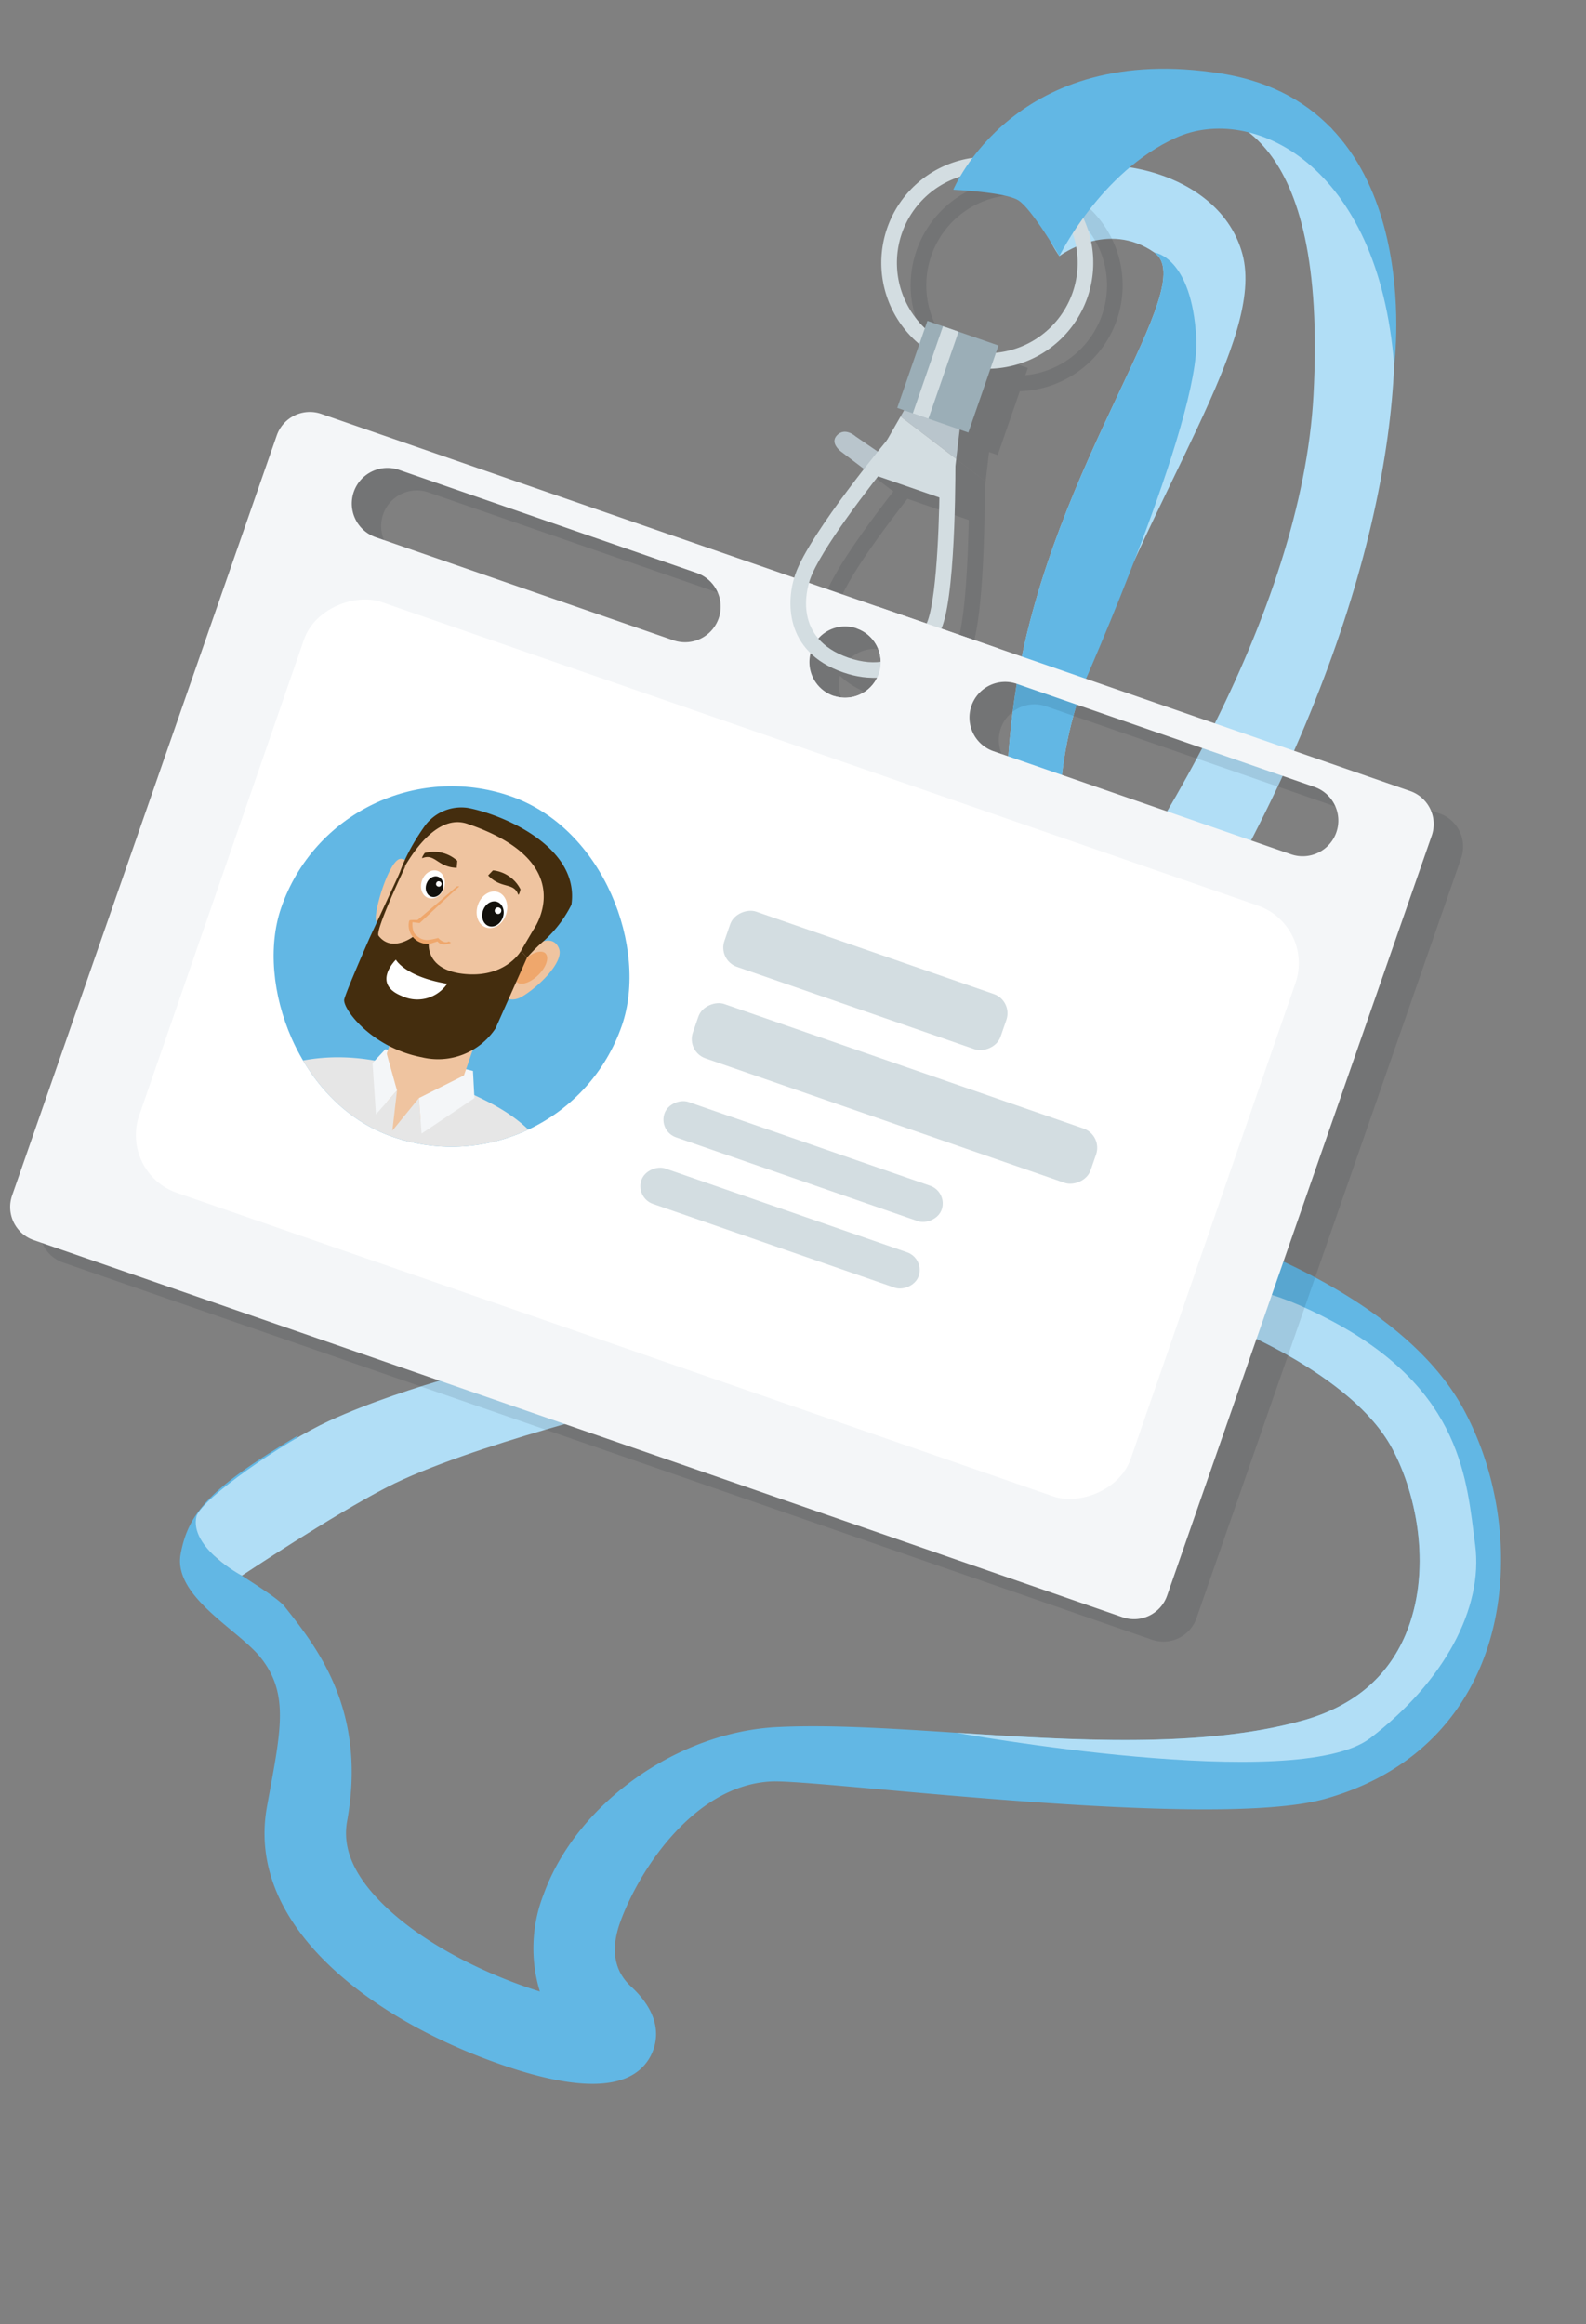
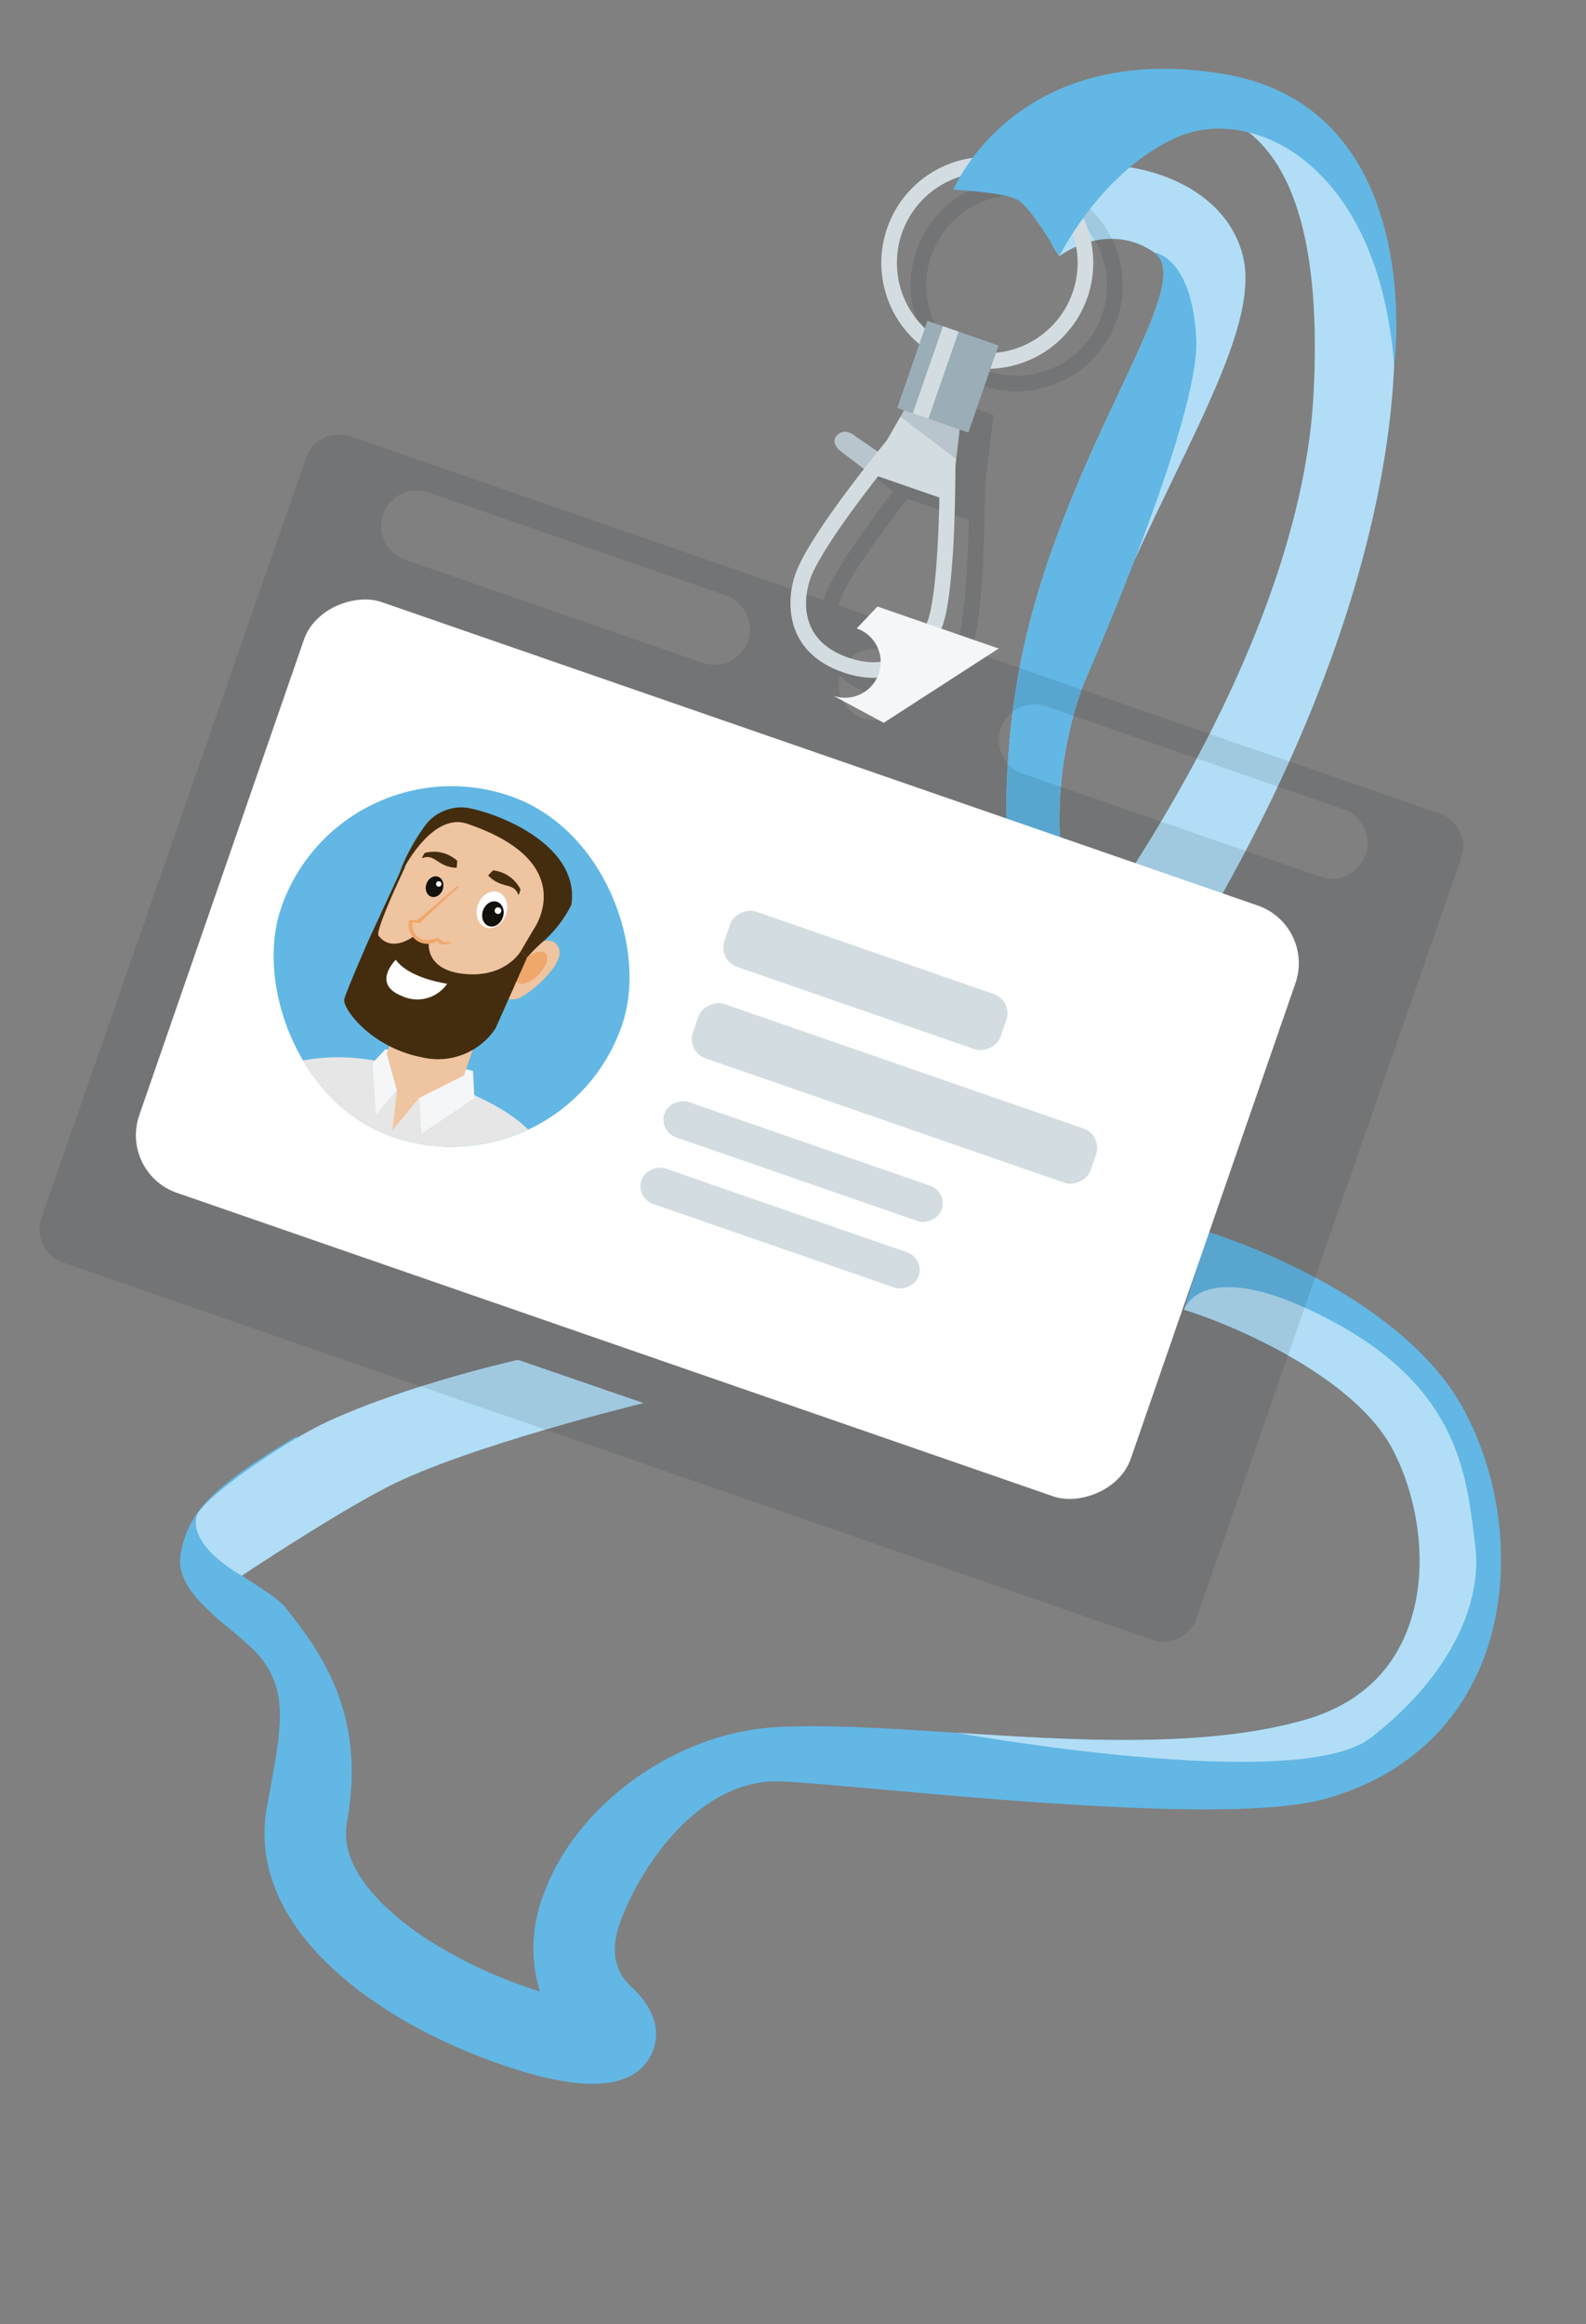
<svg xmlns="http://www.w3.org/2000/svg" width="243.8" height="357.216" viewBox="0 0 243.8 357.216">
  <rect x="0" y="0" width="243.8" height="357.216" fill="#808080" stroke="none" />
  <defs>
    <clipPath id="clip-path">
      <rect id="Rectangle_5205" data-name="Rectangle 5205" width="55.414" height="55.414" rx="27.707" fill="none" />
    </clipPath>
    <clipPath id="clip-path-2">
      <rect id="Rectangle_5215" data-name="Rectangle 5215" width="55.414" height="55.414" rx="27.707" fill="#00a59d" />
    </clipPath>
  </defs>
  <g id="illu-badge" transform="translate(133.851 164.533) rotate(19)">
    <g id="Groupe_7566" data-name="Groupe 7566" transform="translate(-118.541 -162.97)">
      <g id="Groupe_7547" data-name="Groupe 7547" transform="translate(42.22 169.524)">
        <path id="Tracé_23175" data-name="Tracé 23175" d="M30.2,129.712c-9.573,11.345-11.848,20.166-11.717,21.024.147.974,10.759,2.7,12.96,4.11,6.849,4.386,17.2,11.013,19.825,28.067.623,4.032,3.472,7.284,8.706,9.942,8.44,4.289,19.894,5.406,27.835,5.165a22.688,22.688,0,0,1-4.317-14.346c.247-14.785,11.282-30.258,25.669-35.993,7.488-2.99,16.578-5.472,26.211-8.1,17.117-4.677,36.522-9.983,49.8-19.149,6.53-4.511,10.092-10.412,10.6-17.539.733-10.412-5.14-20.8-11.288-26.47-9.426-8.706-30-10-37.173-9.717l-.451-12.515c1.252-.056,30.956-.97,46.117,13.029,10.189,9.4,16.187,23.753,15.283,36.557-.773,10.956-6.3,20.279-15.971,26.959-15.032,10.38-74.506,22.451-81.34,25.175C100,160.27,96.16,175.227,96.016,183.883c-.072,4.448,1.537,7.425,4.783,8.846,6.918,3.033,6.665,7.757,6.233,9.645-1.243,5.444-8.267,8.2-20.892,8.2-1.105,0-2.26-.019-3.45-.063-19.361-.689-41.033-7.795-43.794-25.678-1.769-11.473-2.238-17.427-8.349-21.343-4.686-3-15.849-4.5-16.845-11.091-.992-6.574,1.23-11.348,11.157-23.112l-6.373,21.453" transform="translate(-13.487 -54.154)" fill="#62b7e4" />
        <path id="Tracé_23176" data-name="Tracé 23176" d="M64.36,62.635c7.169-.279,27.748,1.011,37.173,9.717,6.148,5.672,12.021,16.059,11.288,26.47-.507,7.128-4.07,13.029-10.6,17.54-13.276,9.166-32.681,14.472-49.8,19.149,0,0,52.568-8.054,60.457-19.944s9.961-24.555,5.566-33.342S109,60.513,86.567,56.894,64.36,62.635,64.36,62.635" transform="translate(69.463 -50.089)" fill="#b1def6" />
      </g>
      <path id="Tracé_23177" data-name="Tracé 23177" d="M23.257,116.322s10.23-13.407,16.688-20.135c9.673-10.08,33.082-25.052,33.082-25.052H52.607S38.157,79.988,28.19,89.47c-5.575,5.306-14.522,17.508-14.5,20.488C14.182,114.9,23.257,116.322,23.257,116.322Z" transform="translate(29.158 151.545)" fill="#b1def6" />
      <path id="Tracé_23178" data-name="Tracé 23178" d="M37.351,22.719s5.137-7.7,13.623-5.272-4.248,35.386,1.587,69.566S77.6,144.108,77.6,144.108l8.872-10.4S61.956,116.577,62.26,84.19s9.156-59.731,1.606-70.912S37.79,5.42,33.188,11.042,37.351,22.719,37.351,22.719Z" transform="translate(67.857 12.465)" fill="#b1def6" />
      <path id="Tracé_23179" data-name="Tracé 23179" d="M49.248,76.328s3.85-44.739-.908-56.4S37.963,9.585,37.963,9.585c8.49,2.429-4.248,35.386,1.587,69.566s25.037,57.095,25.037,57.095l8.871-10.4s-24.514-17.136-24.21-49.523" transform="translate(80.869 20.327)" fill="#62b7e4" />
      <path id="Tracé_23180" data-name="Tracé 23180" d="M80.7,32.348c7.851,26.455,8.984,68.5-7.613,122.147,0,0-26.6,25.876-14.707-5.535S79.6,72.755,70.46,40.707C59.15,1.038,43.326,4.044,36.915,5.59L59.529.932S73.922,9.462,80.7,32.348Z" transform="translate(78.643 1.986)" fill="#b1def6" />
      <g id="Groupe_7565" data-name="Groupe 7565" transform="translate(0 23.476)">
        <g id="Groupe_7550" data-name="Groupe 7550" transform="translate(5.391 1.797)" opacity="0.1" style="mix-blend-mode: multiply;isolation: isolate">
          <path id="Tracé_23181" data-name="Tracé 23181" d="M184.68,31.254,7.548,30.938a5.386,5.386,0,0,0-5.394,5.375l-.432,123.7A5.384,5.384,0,0,0,7.1,165.4l177.133.316a5.384,5.384,0,0,0,5.394-5.375l.432-123.7A5.386,5.386,0,0,0,184.68,31.254ZM75.539,40.761a5.48,5.48,0,0,1-5.488,5.469l-48.411-.088a5.482,5.482,0,0,1-5.469-5.488h0a5.479,5.479,0,0,1,5.491-5.469l48.408.085a5.479,5.479,0,0,1,5.469,5.491Zm20.548,5.513a5.478,5.478,0,1,1,5.488-5.469A5.474,5.474,0,0,1,96.087,46.274Zm79.934-5.334a5.483,5.483,0,0,1-5.491,5.469l-48.408-.088a5.476,5.476,0,0,1-5.469-5.488h0a5.474,5.474,0,0,1,5.488-5.469l48.411.085a5.483,5.483,0,0,1,5.469,5.491Z" transform="translate(-1.722 40.638)" fill="#030610" />
          <rect id="Rectangle_5196" data-name="Rectangle 5196" width="96.101" height="161.301" rx="9.377" transform="translate(14.448 191.993) rotate(-89.898)" fill="#030610" />
-           <rect id="Rectangle_5197" data-name="Rectangle 5197" width="8.986" height="44.931" rx="3.13" transform="matrix(0.002, -1, 1, 0.002, 90.784, 131.131)" fill="#030610" />
          <rect id="Rectangle_5198" data-name="Rectangle 5198" width="8.838" height="64.701" rx="3.13" transform="matrix(0.002, -1, 1, 0.002, 90.784, 146.003)" fill="#030610" />
          <rect id="Rectangle_5199" data-name="Rectangle 5199" width="5.767" height="45.1" rx="2.883" transform="matrix(0.002, -1, 1, 0.002, 90.712, 158.96)" fill="#030610" />
          <rect id="Rectangle_5200" data-name="Rectangle 5200" width="5.767" height="45.1" rx="2.883" transform="translate(90.693 169.788) rotate(-89.898)" fill="#030610" />
          <path id="Tracé_23182" data-name="Tracé 23182" d="M43.149,40.654A16.291,16.291,0,1,1,59.468,24.395,16.309,16.309,0,0,1,43.149,40.654Zm.053-30.18A13.891,13.891,0,1,0,57.07,24.389,13.9,13.9,0,0,0,43.2,10.474Z" transform="translate(51.889 -8.073)" fill="#030610" />
          <path id="Tracé_23183" data-name="Tracé 23183" d="M38.708,25.808l-7.973-2.2s-2.06-.917-2.8.839c-.6,1.437,1.368,2.069,1.368,2.069l5.873,1.925Z" transform="translate(53.889 24.504)" fill="#030610" />
          <path id="Tracé_23184" data-name="Tracé 23184" d="M43.915,25.285c2.025,5.92,5.822,17.946,5.813,22.473,0,.967-.288,9.438-9.695,9.419C31,57.161,30.552,49.3,30.555,47.723c.009-4.758,4.026-16.647,6.164-22.451l7.2.013m1.706-2.395-10.565-.019s-6.887,18.022-6.9,24.849c-.006,4.057,2.085,11.839,11.874,11.858,8.759.013,12.086-6.564,12.1-11.814.013-6.5-6.5-24.874-6.5-24.874Z" transform="translate(54.595 23.452)" fill="#030610" />
          <path id="Tracé_23185" data-name="Tracé 23185" d="M38.543,19.68,31.8,19.668l-1.277,6.663,10.214,3.38Z" transform="translate(59.63 16.63)" fill="#030610" />
          <path id="Tracé_23186" data-name="Tracé 23186" d="M31.8,21.8,29.92,31.614l13.508.024-1.412-6.461Z" transform="translate(58.35 21.165)" fill="#030610" />
-           <rect id="Rectangle_5201" data-name="Rectangle 5201" width="14.16" height="11.567" transform="matrix(0.002, -1, 1, 0.002, 89.238, 41.881)" fill="#030610" />
          <rect id="Rectangle_5202" data-name="Rectangle 5202" width="14.16" height="2.536" transform="matrix(0.002, -1, 1, 0.002, 91.774, 41.886)" fill="#030610" />
          <path id="Tracé_23187" data-name="Tracé 23187" d="M31.886,35.207a5.478,5.478,0,0,1-.019,10.956l8.662,1.412,13-16.55L33.808,30.99Z" transform="translate(62.498 40.749)" fill="#030610" />
          <g id="Groupe_7549" data-name="Groupe 7549" transform="translate(24.711 117.66)">
            <g id="Groupe_7548" data-name="Groupe 7548" clip-path="url(#clip-path)">
              <rect id="Rectangle_5203" data-name="Rectangle 5203" width="55.414" height="55.414" fill="#030610" />
              <path id="Tracé_23188" data-name="Tracé 23188" d="M16.719,60.234l13.806-1.217-.78,5.293H17.158Z" transform="translate(5.517 -17.203)" fill="#030610" />
              <path id="Tracé_23189" data-name="Tracé 23189" d="M16.147,64.259a9.653,9.653,0,0,0-4.7,6.677l48.862-.019C58.332,66.14,54.694,61.939,44.824,60.7,32.957,59.206,24.016,59.667,16.147,64.259Z" transform="translate(-5.713 -15.242)" fill="#030610" fill-rule="evenodd" />
              <path id="Tracé_23190" data-name="Tracé 23190" d="M16.734,60.254,21.768,69.1l10.293-8.846Z" transform="translate(5.548 -14.568)" fill="#030610" fill-rule="evenodd" />
              <rect id="Rectangle_5204" data-name="Rectangle 5204" width="12.317" height="20.95" transform="translate(22.637 25.057)" fill="#030610" />
              <path id="Tracé_23191" data-name="Tracé 23191" d="M24.394,52.58s1.684-1.831,3.121-.119-1.143,6.743-3.04,8.9c-1.183,1.352-3.756,1.831-3.29-2.858C21.7,53.782,24.394,52.58,24.394,52.58Z" transform="translate(14.912 -32.729)" fill="#030610" />
              <path id="Tracé_23192" data-name="Tracé 23192" d="M17.612,52.442s-.623-2.495-2.367-2.094-1.371,9.228-.542,10.277c.376.448,1.456.2,1.828-1.4Z" transform="translate(-0.257 -35.765)" fill="#030610" />
              <path id="Tracé_23193" data-name="Tracé 23193" d="M15.909,53.807s-1.334,11.344-1.334,14.469-.523,8.007,0,10.045,4.132,3.581,6.373,4.044a21.242,21.242,0,0,0,11.617-1.622c4.239-1.994,5.319-17.082,6.023-18.41a15.4,15.4,0,0,1,.792-1.371l-.707-10.928s-7.187-2.326-7.313-2.326-8.975-.207-8.975-.207l-4.154,1.036Z" transform="translate(0.454 -41.735)" fill="#030610" />
              <path id="Tracé_23194" data-name="Tracé 23194" d="M39,62.43a18.863,18.863,0,0,0,2.119-6.5C39.433,47.01,26.4,46.259,21.177,47.054a6.938,6.938,0,0,0-5.287,4.7c-1.731,5.807-1.277,9.344-1.277,9.344s1.046-11.686,7.322-11.717c18.673-.1,14.907,12.093,14.907,12.093l-.751,3.713,1.221.66A25.1,25.1,0,0,1,39,62.43Z" transform="translate(0.915 -43.202)" fill="#030610" />
              <path id="Tracé_23195" data-name="Tracé 23195" d="M20.9,50.85l-.266-1.042a5.355,5.355,0,0,0-5.124.485s-.3,1.058-.047.842C17,49.823,18.114,51.72,20.9,50.85Z" transform="translate(2.616 -37.742)" fill="#030610" />
              <path id="Tracé_23196" data-name="Tracé 23196" d="M18.708,50.462l.451-.98a5.353,5.353,0,0,1,4.952,1.39s.11,1.1-.1.839C22.731,50.149,21.294,51.815,18.708,50.462Z" transform="translate(9.754 -37.818)" fill="#030610" />
              <ellipse id="Ellipse_2120" data-name="Ellipse 2120" cx="2.285" cy="2.867" rx="2.285" ry="2.867" transform="translate(28.45 14.574)" fill="#030610" />
              <path id="Tracé_23197" data-name="Tracé 23197" d="M22.24,54.284c-.845,1.5-.939,3.152-.219,3.684s1.956-.247,2.8-1.75.942-3.152.222-3.684C24.35,52.009,23.073,52.819,22.24,54.284Z" transform="translate(15.782 -31.356)" fill="#030610" />
              <ellipse id="Ellipse_2121" data-name="Ellipse 2121" cx="1.786" cy="2.202" rx="1.786" ry="2.202" transform="translate(19.102 14.512)" fill="#030610" />
              <ellipse id="Ellipse_2122" data-name="Ellipse 2122" cx="1.327" cy="1.622" rx="1.327" ry="1.622" transform="translate(19.914 15.335)" fill="#030610" />
              <circle id="Ellipse_2123" data-name="Ellipse 2123" cx="0.415" cy="0.415" r="0.415" transform="translate(21.297 15.941)" fill="#030610" />
              <ellipse id="Ellipse_2124" data-name="Ellipse 2124" cx="1.613" cy="1.971" rx="1.613" ry="1.971" transform="translate(29.473 16.028)" fill="#030610" />
              <ellipse id="Ellipse_2125" data-name="Ellipse 2125" cx="0.505" cy="0.505" rx="0.505" ry="0.505" transform="translate(31.154 16.764)" fill="#030610" />
              <path id="Tracé_23198" data-name="Tracé 23198" d="M16.267,50.545S15,61.6,15.822,62.14c2.874,1.9,5.187-1.747,5.187-1.747s2.194.689,2.473.272c0,0,.8,4.213,6.874,2.7s6.915-6.126,6.915-6.126l1.221.661L37.46,69.74a10.607,10.607,0,0,1-9.266,7.9c-7.945,1.124-14.049-3.18-14.174-4.548s.607-10.133.607-10.133l1.114-10.994" transform="translate(-0.267 -35.252)" fill="#030610" />
              <path id="Tracé_23199" data-name="Tracé 23199" d="M16.156,55.086s2.172,2.007,8.659.927A5.559,5.559,0,0,1,18.8,60.054C13.77,59.8,16.156,55.086,16.156,55.086Z" transform="translate(3.112 -25.578)" fill="#030610" />
              <path id="Tracé_23200" data-name="Tracé 23200" d="M22.93,59.29c-.056.056-1.139,1.067-2.019.457,0,0-.848.654-1.027.739a2.962,2.962,0,0,1-1.7.247,2.868,2.868,0,0,1-2.41-2.451h0v-.166c0-.122,1.136-.463,1.158-.485.169-.21,3.9-6.589,4.026-6.84-.019.063.526-.347.275.066-.767,1.268-3.838,7.184-3.838,7.122l-1.08.222h0a3.543,3.543,0,0,0,.664,1.371,1.7,1.7,0,0,0,.582.373,4.169,4.169,0,0,0,.664.21,2.061,2.061,0,0,0,.707,0,1.813,1.813,0,0,0,.664-.21,9.514,9.514,0,0,0,1.243-.736s1.18.667,1.712-.025C22.548,59.184,22.971,59.25,22.93,59.29Z" transform="translate(3.497 -34.985)" fill="#030610" />
              <path id="Tracé_23201" data-name="Tracé 23201" d="M17.528,59.406l-1.189,2.655,3.066,7.288,1.868-4.511Z" transform="translate(4.708 -16.375)" fill="#030610" />
              <path id="Tracé_23202" data-name="Tracé 23202" d="M18.342,67.21l2.225-6.068,1.637,3.8Z" transform="translate(8.974 -12.678)" fill="#030610" />
              <path id="Tracé_23203" data-name="Tracé 23203" d="M25.554,59.017l-6.5,6.649,2.167,5.024,5.9-7.8Z" transform="translate(10.488 -17.203)" fill="#030610" />
              <path id="Tracé_23204" data-name="Tracé 23204" d="M18.523,61.141l1.334,6.068-1.882-1.558L17.63,63.3Z" transform="translate(7.458 -12.678)" fill="#030610" />
            </g>
          </g>
        </g>
        <g id="Groupe_7564" data-name="Groupe 7564" transform="translate(0 0)">
          <g id="Groupe_7562" data-name="Groupe 7562">
-             <path id="Tracé_23205" data-name="Tracé 23205" d="M182.955,30.68,5.826,30.364A5.386,5.386,0,0,0,.432,35.739L0,159.436a5.384,5.384,0,0,0,5.375,5.394l177.129.316a5.384,5.384,0,0,0,5.394-5.375l.432-123.7A5.384,5.384,0,0,0,182.955,30.68Zm-109.138,9.5a5.478,5.478,0,0,1-5.488,5.469l-48.411-.085a5.478,5.478,0,0,1-5.469-5.488h0a5.478,5.478,0,0,1,5.488-5.469l48.411.085a5.48,5.48,0,0,1,5.469,5.488ZM94.362,45.7a5.478,5.478,0,1,1,5.491-5.469A5.478,5.478,0,0,1,94.362,45.7ZM174.3,40.366a5.482,5.482,0,0,1-5.488,5.469L120.4,45.747a5.482,5.482,0,0,1-5.469-5.488h0a5.479,5.479,0,0,1,5.491-5.469l48.408.085a5.479,5.479,0,0,1,5.469,5.491Z" transform="translate(0 41.212)" fill="#f4f6f8" />
            <rect id="Rectangle_5206" data-name="Rectangle 5206" width="96.101" height="161.301" rx="9.377" transform="translate(14.447 191.992) rotate(-89.898)" fill="#fff" />
            <rect id="Rectangle_5207" data-name="Rectangle 5207" width="8.986" height="44.931" rx="3.13" transform="matrix(0.002, -1, 1, 0.002, 90.783, 131.131)" fill="#d3dde1" />
            <rect id="Rectangle_5208" data-name="Rectangle 5208" width="8.838" height="64.701" rx="3.13" transform="matrix(0.002, -1, 1, 0.002, 90.783, 146.003)" fill="#d3dde1" />
            <rect id="Rectangle_5209" data-name="Rectangle 5209" width="5.767" height="45.1" rx="2.883" transform="matrix(0.002, -1, 1, 0.002, 90.711, 158.959)" fill="#d3dde1" />
            <rect id="Rectangle_5210" data-name="Rectangle 5210" width="5.767" height="45.1" rx="2.883" transform="matrix(0.002, -1, 1, 0.002, 90.691, 169.787)" fill="#d3dde1" />
            <g id="Groupe_7554" data-name="Groupe 7554" transform="translate(78.776)">
              <g id="Groupe_7552" data-name="Groupe 7552">
                <path id="Tracé_23206" data-name="Tracé 23206" d="M41.427,40.08A16.291,16.291,0,1,1,57.746,23.818,16.309,16.309,0,0,1,41.427,40.08ZM41.481,9.9A13.891,13.891,0,1,0,55.345,23.815,13.906,13.906,0,0,0,41.481,9.9Z" transform="translate(-25.165 -7.499)" fill="#d3dde1" />
              </g>
              <path id="Tracé_23207" data-name="Tracé 23207" d="M36.986,25.234l-7.973-2.2s-2.063-.917-2.8.836c-.6,1.44,1.368,2.072,1.368,2.072l5.873,1.925Z" transform="translate(-23.166 25.077)" fill="#b9c5cc" />
              <path id="Tracé_23208" data-name="Tracé 23208" d="M42.192,24.711c2.029,5.92,5.823,17.946,5.816,22.473,0,.967-.288,9.435-9.695,9.419-9.037-.016-9.482-7.876-9.479-9.454C28.844,42.391,32.861,30.5,35,24.7l7.2.013M43.9,22.316,33.333,22.3s-6.887,18.022-6.9,24.849C26.428,51.2,28.522,58.985,38.311,59c8.759.016,12.086-6.561,12.1-11.811.013-6.5-6.5-24.874-6.5-24.874Z" transform="translate(-22.462 24.026)" fill="#d3dde1" />
              <g id="Groupe_7553" data-name="Groupe 7553" transform="translate(9.492 36.298)">
                <path id="Tracé_23209" data-name="Tracé 23209" d="M36.821,19.106l-6.745-.012L28.8,25.758l10.215,3.38Z" transform="translate(-26.917 -19.094)" fill="#b9c5cc" />
                <path id="Tracé_23210" data-name="Tracé 23210" d="M30.079,21.223,28.2,31.04l13.508.024L40.294,24.6Z" transform="translate(-28.197 -14.56)" fill="#d3dde1" />
              </g>
              <rect id="Rectangle_5211" data-name="Rectangle 5211" width="14.16" height="11.567" transform="matrix(0.002, -1, 1, 0.002, 10.461, 41.881)" fill="#9baeb7" />
              <rect id="Rectangle_5212" data-name="Rectangle 5212" width="14.16" height="2.536" transform="matrix(0.002, -1, 1, 0.002, 12.997, 41.886)" fill="#d3dde1" />
            </g>
            <path id="Tracé_23211" data-name="Tracé 23211" d="M30.166,34.633a5.478,5.478,0,1,1-.022,10.956L38.809,47l13-16.55-19.725-.034Z" transform="translate(64.218 41.323)" fill="#f4f6f8" />
            <g id="Hervé-2" data-name="Hervé" transform="translate(24.709 117.66)">
              <g id="Groupe_7561" data-name="Groupe 7561">
                <g id="Groupe_7560" data-name="Groupe 7560" clip-path="url(#clip-path-2)">
                  <rect id="Rectangle_5213" data-name="Rectangle 5213" width="55.414" height="55.414" fill="#62b7e4" />
                  <g id="Groupe_7558" data-name="Groupe 7558" transform="translate(5.734 3.611)">
                    <g id="Illustration_93" data-name="Illustration 93">
                      <path id="Tracé_23212" data-name="Tracé 23212" d="M15,59.66,28.8,58.443l-.78,5.293H15.435Z" transform="translate(1.506 -20.24)" fill="#f4f6f8" />
                      <g id="Groupe_7557" data-name="Groupe 7557">
                        <path id="Tracé_23213" data-name="Tracé 23213" d="M14.427,63.685a9.646,9.646,0,0,0-4.7,6.677l48.865-.019c-1.982-4.777-5.616-8.978-15.489-10.218C31.234,58.632,22.3,59.093,14.427,63.685Z" transform="translate(-9.725 -18.279)" fill="#e6e6e6" fill-rule="evenodd" />
                        <path id="Tracé_23214" data-name="Tracé 23214" d="M15.011,59.68l5.034,8.846L30.339,59.68Z" transform="translate(1.536 -17.605)" fill="#efc4a0" fill-rule="evenodd" />
                        <rect id="Rectangle_5214" data-name="Rectangle 5214" width="12.317" height="20.95" transform="translate(16.904 21.446)" fill="#efc4a0" />
                        <g id="Groupe_7556" data-name="Groupe 7556" transform="translate(8.019)">
                          <path id="Tracé_23215" data-name="Tracé 23215" d="M22.669,52.006s1.687-1.831,3.124-.119-1.143,6.74-3.043,8.9c-1.18,1.352-3.756,1.828-3.287-2.858C19.974,53.208,22.669,52.006,22.669,52.006Z" transform="translate(2.883 -35.766)" fill="#efc4a0" />
-                           <path id="Tracé_23216" data-name="Tracé 23216" d="M15.891,51.87s-.623-2.495-2.367-2.1S12.153,59,12.983,60.049c.373.451,1.456.2,1.828-1.4Z" transform="translate(-12.287 -38.804)" fill="#efc4a0" />
                          <path id="Tracé_23217" data-name="Tracé 23217" d="M14.188,53.233S12.854,64.577,12.854,67.7s-.526,8.011,0,10.049,4.132,3.581,6.37,4.044a21.251,21.251,0,0,0,11.62-1.622c4.235-1.994,5.315-17.082,6.023-18.41.582-1.08.789-1.371.789-1.371l-.7-10.928s-7.187-2.326-7.313-2.326-8.975-.207-8.975-.207L16.51,47.964Z" transform="translate(-11.575 -44.772)" fill="#efc4a0" />
                          <path id="Tracé_23218" data-name="Tracé 23218" d="M37.279,61.856a18.856,18.856,0,0,0,2.116-6.5c-1.687-8.922-14.719-9.673-19.941-8.878a6.936,6.936,0,0,0-5.29,4.7c-1.728,5.81-1.274,9.347-1.274,9.347s1.042-11.686,7.319-11.717c18.673-.1,14.91,12.09,14.91,12.09l-.754,3.716,1.224.657A24.739,24.739,0,0,1,37.279,61.856Z" transform="translate(-11.114 -46.239)" fill="#442d0e" />
                          <path id="Tracé_23219" data-name="Tracé 23219" d="M19.175,50.277l-.269-1.046a5.359,5.359,0,0,0-5.121.485s-.3,1.061-.05.845C15.272,49.25,16.389,51.147,19.175,50.277Z" transform="translate(-9.413 -40.78)" fill="#442d0e" />
                          <path id="Tracé_23220" data-name="Tracé 23220" d="M16.986,49.888l.448-.98a5.359,5.359,0,0,1,4.955,1.39s.106,1.1-.1.839C21.009,49.572,19.569,51.241,16.986,49.888Z" transform="translate(-2.275 -40.855)" fill="#442d0e" />
                          <ellipse id="Ellipse_2126" data-name="Ellipse 2126" cx="2.285" cy="2.867" rx="2.285" ry="2.867" transform="translate(14.698 10.963)" fill="#fff" />
                          <path id="Tracé_23221" data-name="Tracé 23221" d="M20.519,53.71c-.845,1.5-.942,3.152-.222,3.684s1.96-.247,2.8-1.75.942-3.152.219-3.684C22.626,51.435,21.349,52.245,20.519,53.71Z" transform="translate(3.752 -34.393)" fill="#efa76c" />
                          <g id="Groupe_7555" data-name="Groupe 7555" transform="translate(5.35 10.9)">
-                             <ellipse id="Ellipse_2127" data-name="Ellipse 2127" cx="1.786" cy="2.202" rx="1.786" ry="2.202" fill="#fff" />
                            <ellipse id="Ellipse_2128" data-name="Ellipse 2128" cx="1.327" cy="1.622" rx="1.327" ry="1.622" transform="translate(0.812 0.824)" fill="#13110c" />
                            <circle id="Ellipse_2129" data-name="Ellipse 2129" cx="0.415" cy="0.415" r="0.415" transform="translate(2.196 1.429)" fill="#fff" />
                          </g>
                          <ellipse id="Ellipse_2130" data-name="Ellipse 2130" cx="1.613" cy="1.971" rx="1.613" ry="1.971" transform="translate(15.721 12.417)" fill="#13110c" />
                          <ellipse id="Ellipse_2131" data-name="Ellipse 2131" cx="0.505" cy="0.505" rx="0.505" ry="0.505" transform="translate(17.401 13.153)" fill="#fff" />
                        </g>
                      </g>
                    </g>
                  </g>
                  <path id="Tracé_23222" data-name="Tracé 23222" d="M14.547,49.971S13.279,61.024,14.1,61.566c2.877,1.9,5.19-1.75,5.19-1.75s2.194.689,2.47.275c0,0,.8,4.213,6.874,2.7s6.915-6.123,6.915-6.123l1.224.657L35.739,69.166a10.6,10.6,0,0,1-9.266,7.9c-7.945,1.127-14.049-3.177-14.177-4.545s.607-10.133.607-10.133l1.118-10.994" transform="translate(1.455 -34.678)" fill="#442d0e" />
                  <path id="Tracé_23223" data-name="Tracé 23223" d="M14.434,54.512s2.169,2.007,8.659.927a5.559,5.559,0,0,1-6.013,4.041C12.048,59.223,14.434,54.512,14.434,54.512Z" transform="translate(4.836 -25.003)" fill="#fff" />
                  <g id="Groupe_7559" data-name="Groupe 7559" transform="translate(19.269 15.686)">
                    <path id="Tracé_23224" data-name="Tracé 23224" d="M21.205,58.716c-.053.056-1.139,1.067-2.019.454,0,0-.845.657-1.024.742a2.976,2.976,0,0,1-1.706.247,2.863,2.863,0,0,1-2.407-2.451h0v-.166c0-.125,1.136-.463,1.158-.488.166-.207,3.9-6.586,4.026-6.837-.022.063.523-.347.275.066-.77,1.268-3.841,7.184-3.841,7.122l-1.08.222h0A3.591,3.591,0,0,0,15.251,59a1.758,1.758,0,0,0,.582.373,4.2,4.2,0,0,0,.667.21,2.043,2.043,0,0,0,.7,0,1.829,1.829,0,0,0,.667-.21,9.745,9.745,0,0,0,1.243-.736s1.18.667,1.709-.025C20.823,58.61,21.249,58.676,21.205,58.716Z" transform="translate(-14.049 -50.096)" fill="#efa76c" />
                  </g>
                  <path id="Tracé_23225" data-name="Tracé 23225" d="M15.806,58.832l-1.189,2.655,3.066,7.288,1.868-4.511Z" transform="translate(6.43 -15.801)" fill="#f4f6f8" />
                  <path id="Tracé_23226" data-name="Tracé 23226" d="M16.619,66.636l2.225-6.069,1.637,3.8Z" transform="translate(10.696 -12.104)" fill="#e6e6e6" />
                  <path id="Tracé_23227" data-name="Tracé 23227" d="M23.831,58.443l-6.5,6.649L19.5,70.117l5.9-7.8Z" transform="translate(12.211 -16.629)" fill="#f4f6f8" />
                  <path id="Tracé_23228" data-name="Tracé 23228" d="M16.8,60.567l1.334,6.069-1.882-1.558-.345-2.355Z" transform="translate(9.181 -12.104)" fill="#e6e6e6" />
                </g>
              </g>
            </g>
          </g>
        </g>
      </g>
      <path id="Tracé_23229" data-name="Tracé 23229" d="M27.622,30.844s7.613-2.254,9.977-1.719,8.765,6.057,8.765,6.057,1.772-14.3,11.013-23.036S88.129,5.685,100.5,34.335c0,0-7.939-39.318-39.674-33.8S27.622,30.844,27.622,30.844Z" transform="translate(58.845 0)" fill="#62b7e4" />
    </g>
  </g>
</svg>